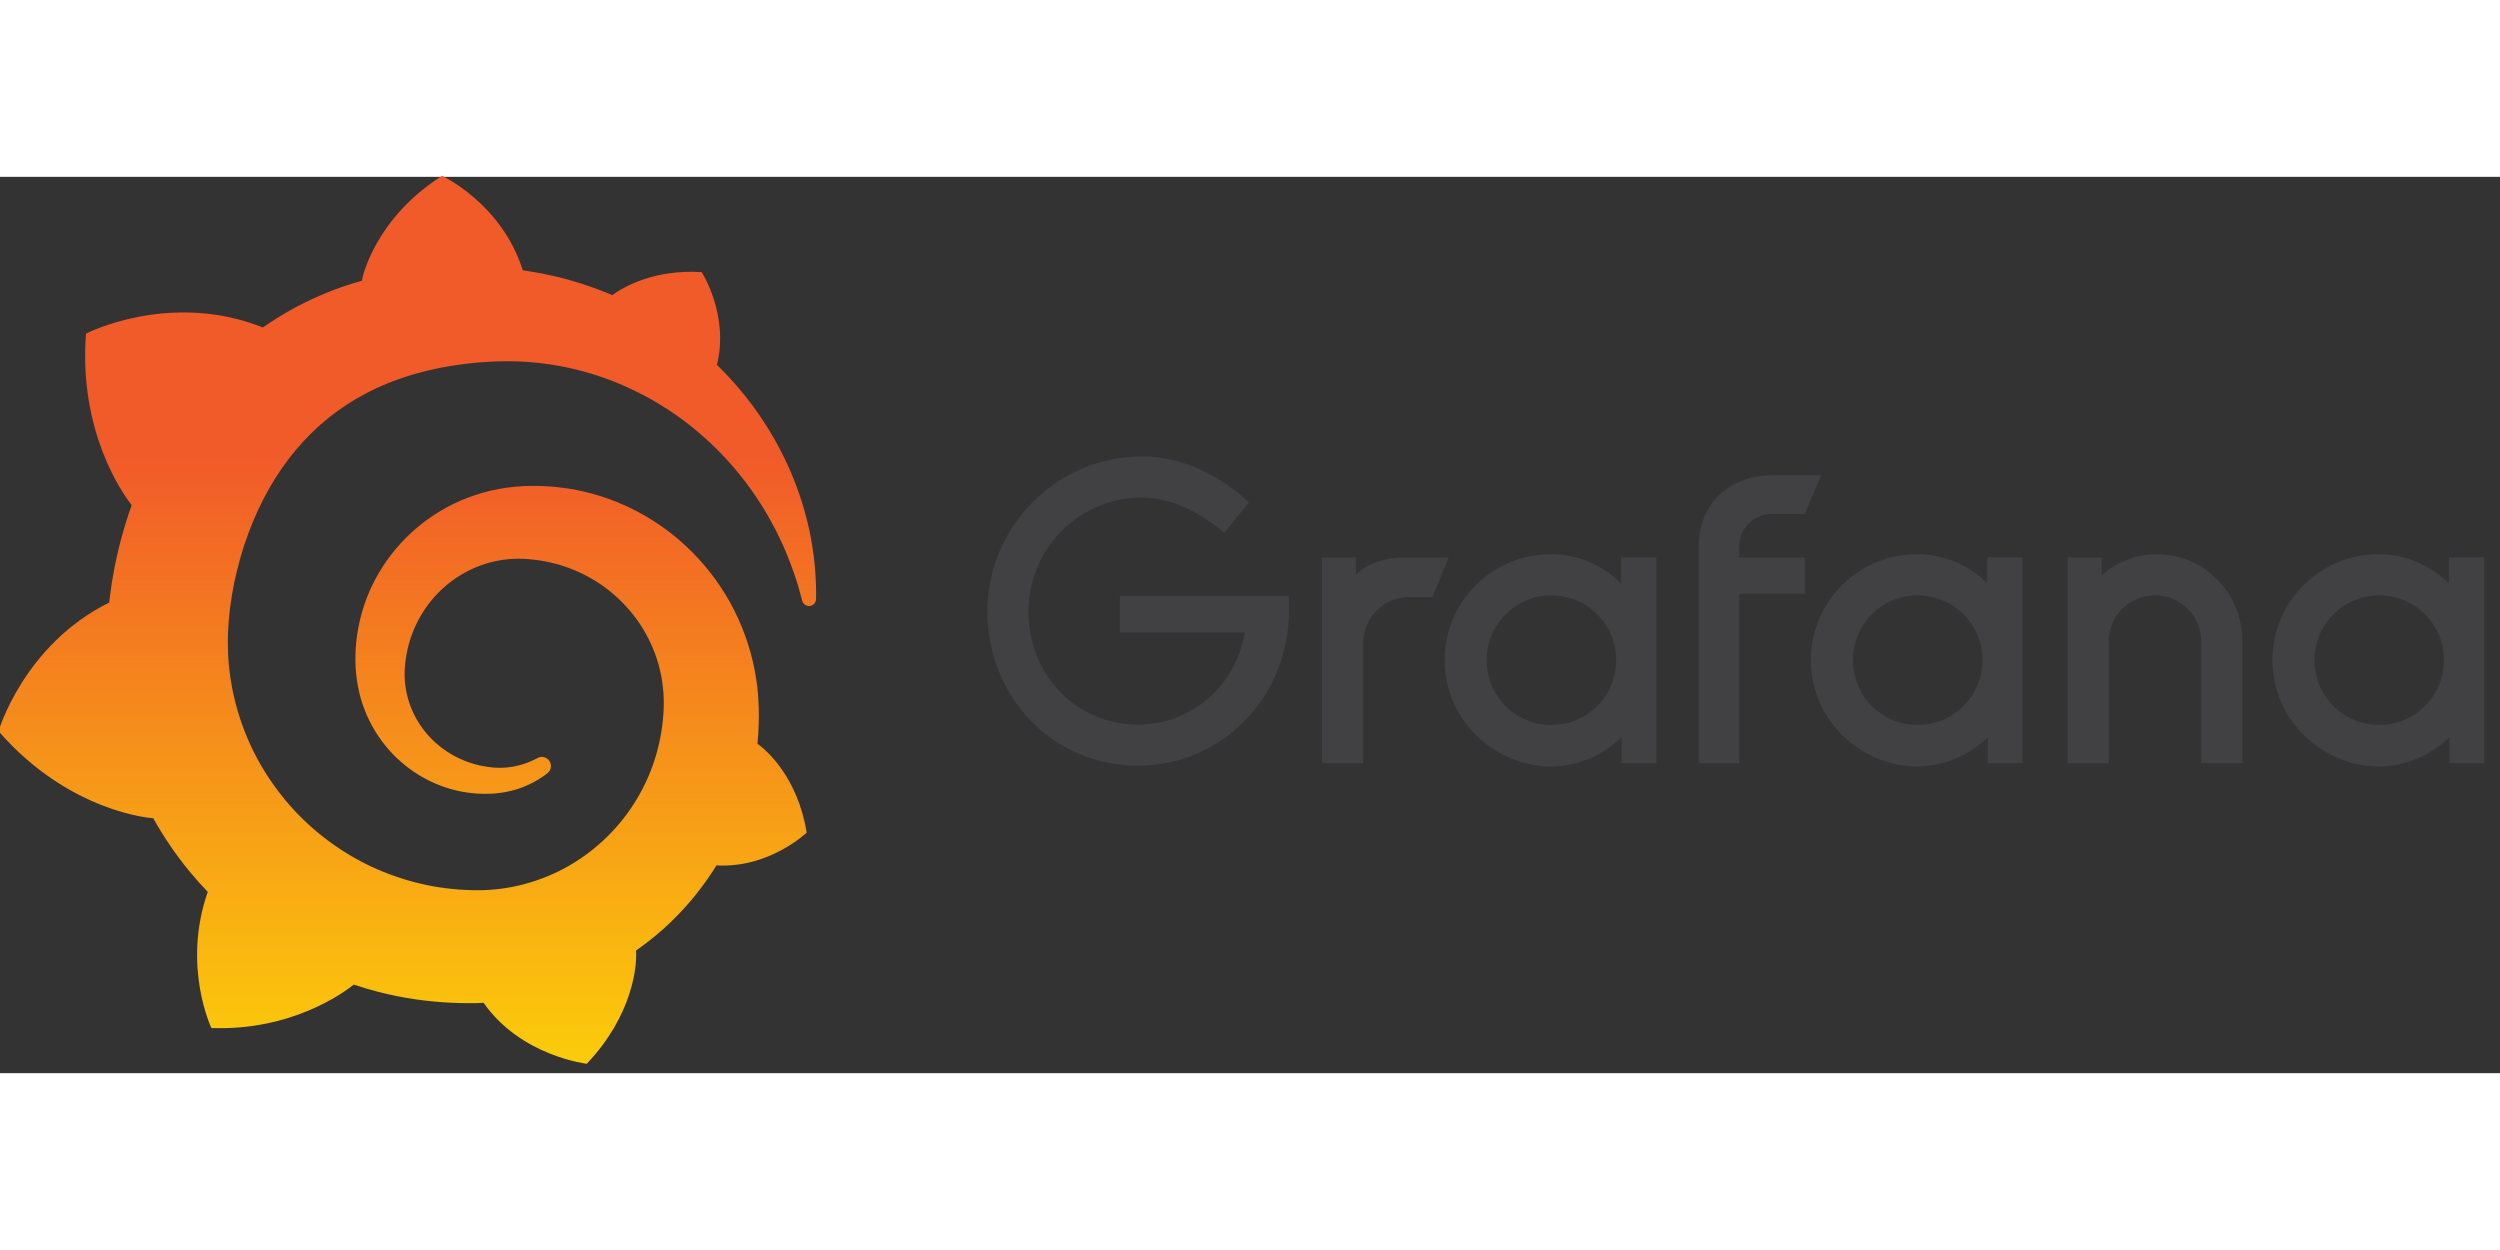
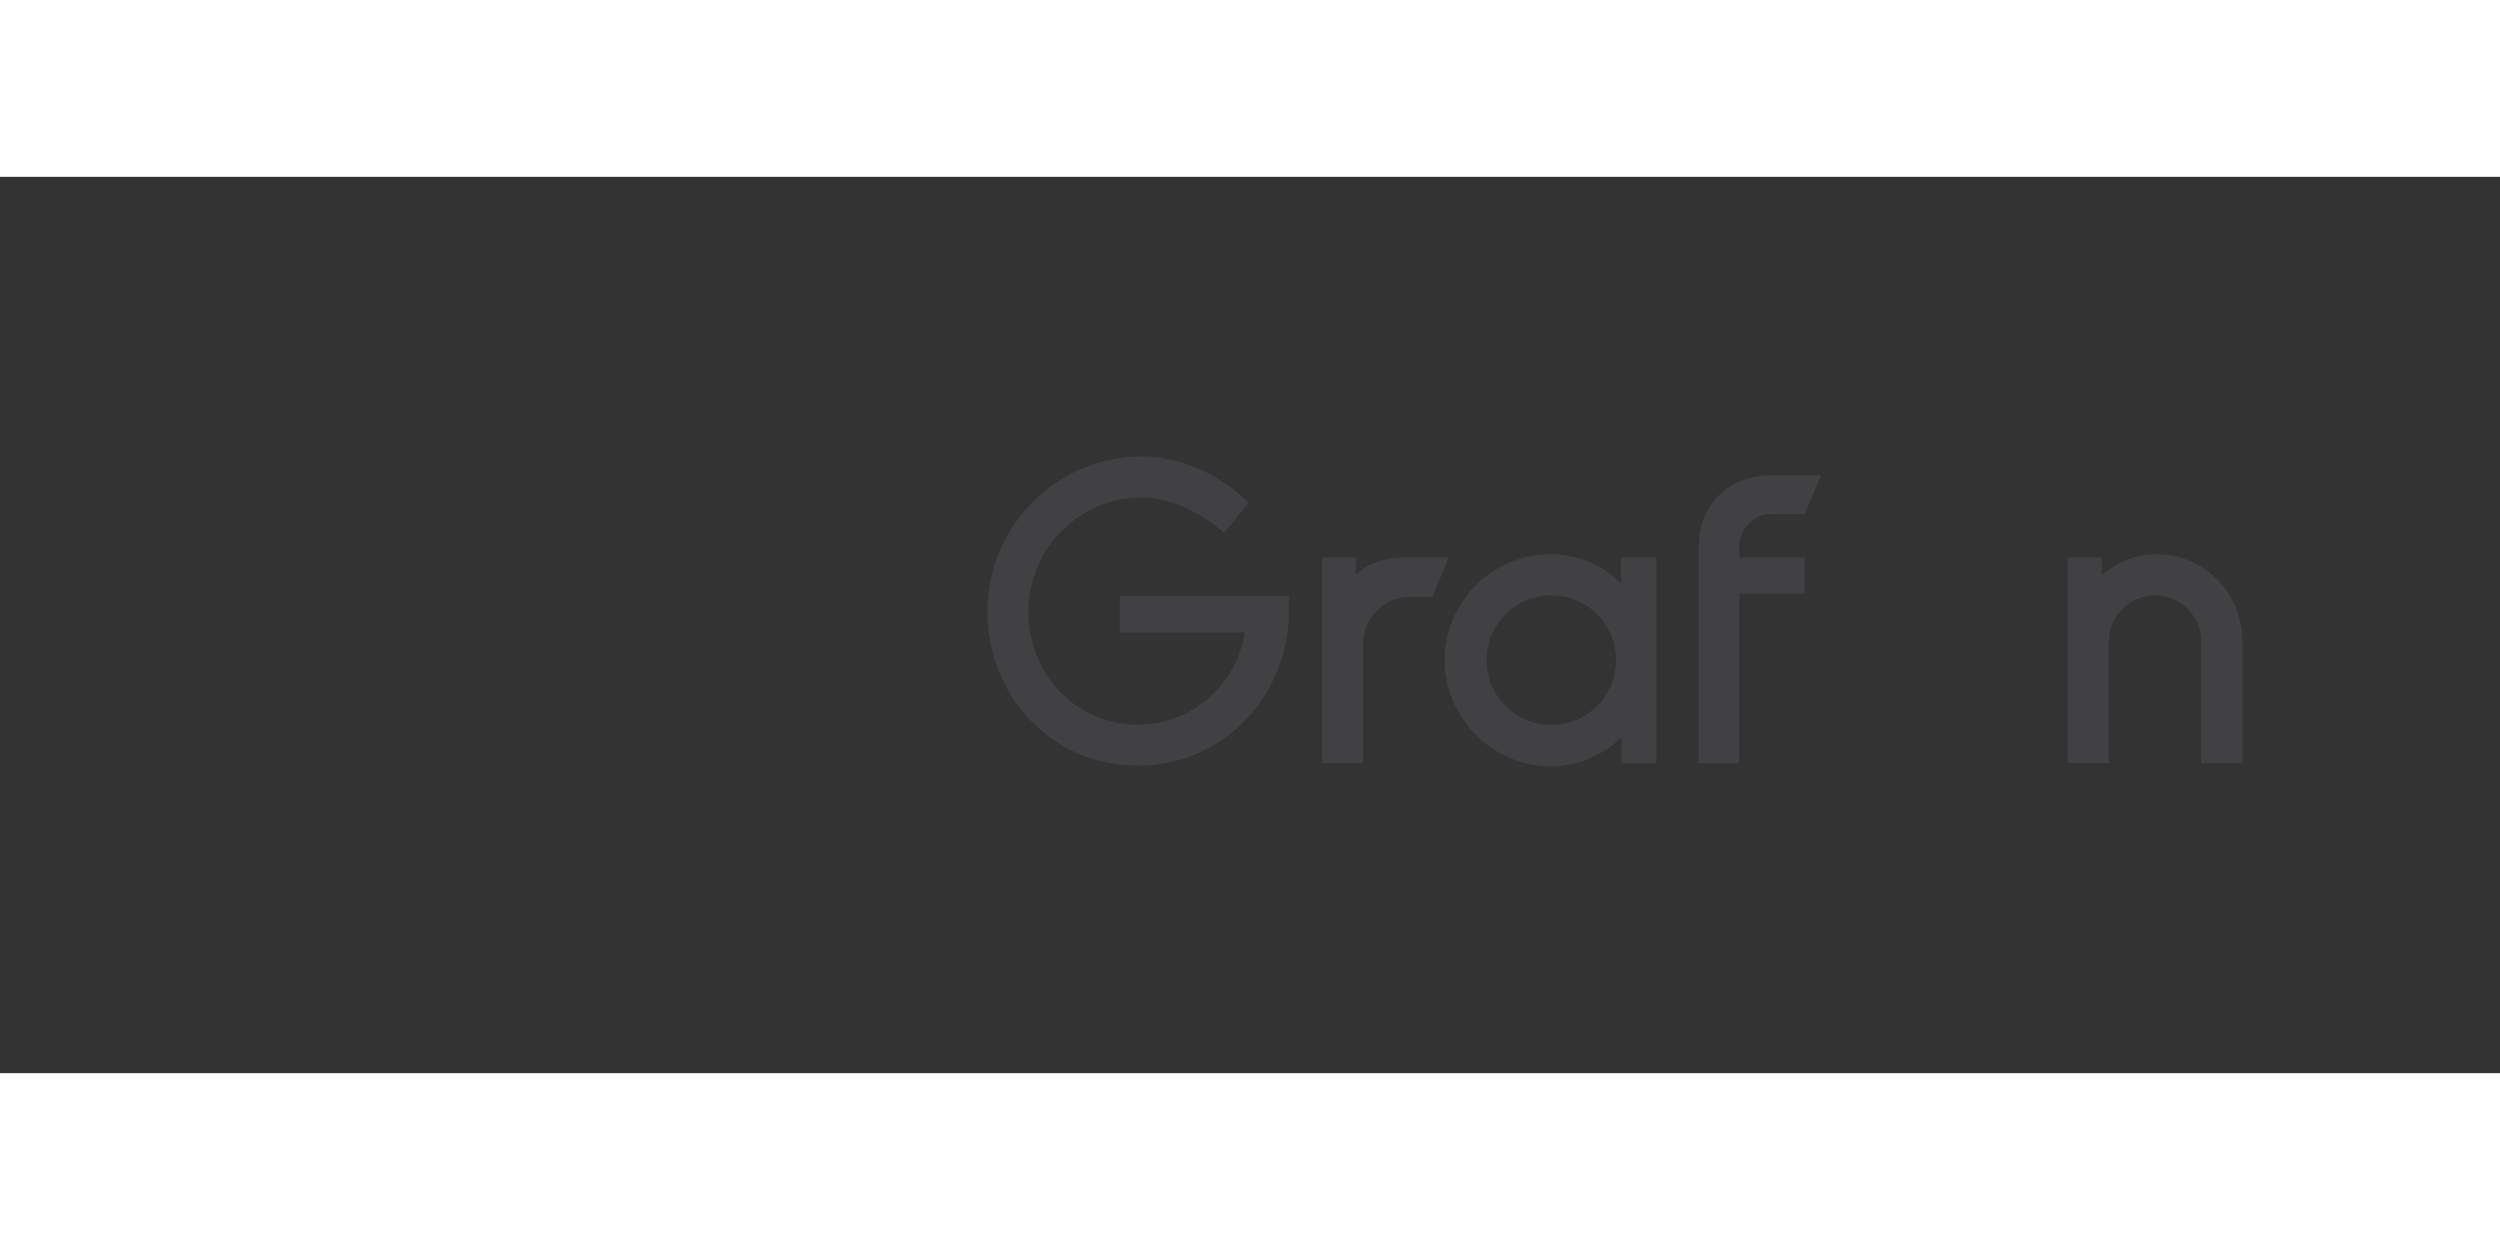
<svg xmlns="http://www.w3.org/2000/svg" version="1.1" id="Layer_1" x="0px" y="0px" viewBox="6.409 10.782 107.182 38.428" width="120" height="60">
  <rect x="6.409" y="10.782" width="107.182" height="38.428" fill="#333333" stroke="none" />
  <defs id="defs54">
    <defs id="defs5">
      <rect id="SVGID_1_" x="-849.7" y="-1412.2" width="4355.2" height="5636.2" />
    </defs>
    <defs id="defs33">
      <path d="m 1229.6,328.6 c 0,0 -0.7,2.9 -1.6,7.8 -8.3,2.4 -16.6,4.7 -24.9,7.4 -11.5,3.5 -22.8,7.7 -34.3,11.8 -11.3,4.4 -22.8,8.8 -34,13.8 -22.6,9.7 -45,20.6 -66.9,32.9 -21.2,11.9 -42.1,25 -62.4,39.2 -2.9,-1.4 -5.2,-2.4 -5.2,-2.4 -207.3,-79.2 -391.4,16.1 -391.4,16.1 -16.8,220.5 82.8,359.5 102.5,384.7 -4.9,13.6 -9.5,27.4 -13.7,41.3 -15.3,50 -26.8,101.3 -33.9,154.3 -1,7.6 -1.9,15.3 -2.8,23 -191.5,94.6 -248.3,288.5 -248.3,288.5 159.9,183.9 346.3,195.3 346.3,195.3 0.2,-0.1 0.3,-0.3 0.5,-0.4 23.7,42.3 51.1,82.6 82,120.1 12.9,15.7 26.5,30.9 40.6,45.6 -58.3,166.7 8.2,305.4 8.2,305.4 178,6.7 294.9,-77.9 319.5,-97.4 17.7,6 35.7,11.3 53.8,16 54.7,14.1 110.7,22.4 166.7,24.8 14,0.6 28,0.9 41.9,0.8 h 6.8 l 4.4,-0.1 8.8,-0.3 8.7,-0.4 0.2,0.3 c 83.8,119.6 231.3,136.5 231.3,136.5 104.9,-110.6 110.9,-220.3 110.9,-244 v 0 c 0,0 0,-0.8 0,-1.6 0,-2 -0.1,-3.3 -0.1,-3.3 0,0 0,0 0,0 -0.1,-1.7 -0.1,-3.3 -0.3,-5.1 22,-15.4 43,-32 62.9,-49.8 42,-38 78.7,-81.2 109.1,-127.9 2.9,-4.4 5.7,-8.8 8.4,-13.3 118.7,6.8 202.4,-73.5 202.4,-73.5 -19.7,-123.7 -90.2,-184 -104.9,-195.4 v 0 c 0,0 -0.6,-0.5 -1.5,-1.1 -0.8,-0.6 -1.4,-1 -1.4,-1 0,0 0,0 0,0 -0.7,-0.5 -1.6,-1.1 -2.6,-1.7 0.7,-7.5 1.4,-14.9 1.8,-22.3 0.9,-13.3 1.2,-26.7 1.3,-39.9 l -0.1,-9.9 -0.1,-5 v -2.5 c 0,-3.4 -0.1,-2.1 -0.1,-3.4 l -0.4,-8.3 -0.6,-11.2 c -0.2,-3.9 -0.5,-7.2 -0.8,-10.7 -0.3,-3.4 -0.6,-6.9 -1,-10.3 l -1.2,-10.3 -1.4,-10.2 c -2,-13.6 -4.6,-27.1 -7.7,-40.4 -12.4,-53.3 -33.2,-103.9 -60.7,-149.4 -27.5,-45.5 -61.7,-85.8 -100.2,-119.7 -38.5,-34 -81.7,-61.3 -127,-81.7 -45.3,-20.4 -92.9,-33.5 -140.3,-39.5 -23.7,-3.1 -47.3,-4.3 -70.7,-4 l -8.7,0.2 -2.2,0.1 c -0.6,0 -3.3,0.1 -3,0.1 l -3.6,0.2 -8.7,0.6 c -3.3,0.2 -6.7,0.5 -9.6,0.8 -12,1.2 -23.9,2.8 -35.7,5 -47,8.8 -91.4,25.8 -130.5,49.2 -39.1,23.4 -73.1,52.7 -100.8,85.9 -27.6,33.1 -49.1,69.8 -63.9,107.8 -14.8,38 -23.1,77.2 -25.4,115.3 -0.6,9.5 -0.8,19 -0.6,28.4 0,2.3 0.1,4.7 0.2,7 l 0.3,7.6 c 0.3,4.6 0.7,9.1 1.1,13.6 1.9,19.3 5.4,37.8 10.6,55.7 10.3,35.7 26.9,68 47.3,95.4 20.4,27.5 44.8,50.2 70.7,67.9 25.9,17.7 53.6,30.4 81,38.5 27.5,8.1 54.8,11.6 80.5,11.5 3.2,0 6.4,-0.1 9.6,-0.2 1.7,0 3.4,-0.2 5.1,-0.2 1.7,-0.1 3.4,-0.2 5.1,-0.3 2.7,-0.3 5.5,-0.5 8.2,-0.8 0.6,0 1.5,-0.2 2.3,-0.3 l 2.5,-0.3 c 1.7,-0.2 3.3,-0.5 5,-0.7 3.4,-0.4 6.3,-1.1 9.3,-1.6 3,-0.6 6,-1.2 9,-2 5.9,-1.3 11.6,-3.1 17.3,-4.8 11.2,-3.7 21.7,-8.2 31.5,-13.2 9.8,-5 18.8,-10.7 27.2,-16.6 2.4,-1.7 4.7,-3.5 7,-5.3 9,-7 10.4,-20.2 3.2,-29 -6.3,-7.7 -17.1,-9.7 -25.7,-4.9 -2.1,1.2 -4.3,2.3 -6.5,3.4 -7.5,3.6 -15.3,7 -23.6,9.7 -8.3,2.6 -16.9,4.8 -25.9,6.4 -4.5,0.6 -9,1.3 -13.6,1.7 -2.3,0.3 -4.6,0.4 -7,0.4 -2.3,0.1 -4.8,0.3 -6.9,0.2 -2.2,0 -4.4,-0.1 -6.7,-0.1 -2.8,-0.1 -5.6,-0.3 -8.4,-0.4 0,0 -1.4,0 -0.3,-0.1 l -0.9,-0.1 -1.9,-0.2 c -1.3,-0.1 -2.5,-0.2 -3.8,-0.4 -2.5,-0.3 -5,-0.6 -7.5,-1 -20.1,-2.8 -40.5,-8.7 -60.1,-17.6 -19.7,-8.9 -38.5,-21.1 -55.5,-36.4 -17,-15.2 -31.8,-33.6 -43.4,-54.4 -11.6,-20.7 -19.7,-43.8 -23.5,-68 -1.9,-12.1 -2.7,-24.6 -2.4,-36.8 0.2,-3.4 0.3,-6.7 0.5,-10.1 0,0.9 0.1,-0.5 0.1,-0.6 l 0.1,-1.2 0.2,-2.5 c 0.1,-1.7 0.3,-3.3 0.5,-5 0.7,-6.6 1.7,-13.3 2.9,-19.8 9.3,-52.7 35.7,-104.1 76.5,-143.2 10.2,-9.7 21.2,-18.8 32.9,-26.8 11.7,-8 24.2,-15.2 37.2,-21.2 13,-6 26.6,-10.9 40.5,-14.7 13.9,-3.7 28.2,-6.2 42.7,-7.5 7.2,-0.6 14.5,-0.9 21.8,-0.9 1.9,0 3.4,0.1 4.9,0.1 l 5.9,0.2 3.7,0.1 c 1.5,0 0,0 0.7,0.1 l 1.5,0.1 5.9,0.4 c 15.7,1.3 31.4,3.5 46.8,7 30.9,6.9 60.9,18.2 88.9,33.7 56,31 103.7,79.5 133,138 14.8,29.1 25,60.5 30.2,92.9 1.2,8.1 2.2,16.3 2.9,24.5 l 0.5,6.2 0.3,6.2 c 0.1,2.1 0.1,4.1 0.2,6.2 0,2 0.1,4.3 0.1,5.8 v 5.3 l -0.1,6 c -0.2,4 -0.5,10.5 -0.7,14.5 -0.7,8.9 -1.4,17.9 -2.6,26.8 -1.1,8.8 -2.6,17.6 -4.2,26.4 -1.8,8.7 -3.6,17.4 -5.9,26 -4.3,17.3 -9.9,34.2 -16.4,50.8 -13.1,33.2 -30.6,64.7 -51.7,93.8 -42.3,58.1 -100,105.6 -165.6,135.4 -32.8,14.8 -67.4,25.7 -103,31.6 -17.8,3 -35.8,4.8 -53.8,5.4 l -3.3,0.1 h -2.9 l -5.8,0.1 h -8.9 -4.4 c 2.5,0 -0.4,0 -0.3,-0.1 l -1.8,-0.1 c -9.7,-0.2 -19.3,-0.7 -28.9,-1.4 -38.5,-2.9 -76.6,-9.7 -113.5,-20.5 -36.9,-10.7 -72.7,-25 -106.6,-43 -67.7,-36.2 -128.2,-85.8 -175.6,-145.6 -23.8,-29.8 -44.6,-61.8 -61.8,-95.5 -17.2,-33.7 -30.7,-69 -40.7,-105.1 -9.9,-36.1 -16.1,-73.1 -18.5,-110.3 l -0.4,-7 -0.1,-1.7 v -1.5 l -0.1,-3.1 -0.2,-6.1 -0.1,-1.5 v -2.1 -4.3 l -0.1,-8.7 v -1.7 c 0,0.3 0,0.3 0,-0.6 v -3.4 c 0,-4.5 0.2,-9.1 0.3,-13.6 0.7,-18.4 2.2,-37.3 4.6,-56.2 2.4,-18.9 5.5,-37.9 9.4,-56.8 3.9,-18.8 8.5,-37.5 13.7,-55.8 10.5,-36.7 23.6,-72.3 39.1,-105.9 31.1,-67.3 71.9,-126.6 120.9,-174.4 12.2,-12 24.9,-23.3 38.1,-33.9 13.2,-10.6 26.9,-20.4 41,-29.6 14,-9.3 28.5,-17.7 43.4,-25.5 7.4,-4 15,-7.5 22.6,-11.2 3.8,-1.7 7.7,-3.4 11.5,-5.1 3.8,-1.7 7.7,-3.4 11.6,-4.9 15.5,-6.6 31.5,-12.1 47.5,-17.3 4.1,-1.2 8.1,-2.5 12.1,-3.7 4,-1.3 8.2,-2.2 12.2,-3.4 8.1,-2.3 16.4,-4.2 24.6,-6.3 4.1,-1.1 8.3,-1.8 12.4,-2.7 4.2,-0.9 8.3,-1.8 12.5,-2.6 4.2,-0.8 8.4,-1.5 12.5,-2.3 l 6.3,-1.1 6.3,-1 c 4.2,-0.6 8.4,-1.3 12.6,-1.9 4.7,-0.8 9.5,-1.2 14.2,-1.9 3.9,-0.5 10.2,-1.2 14.1,-1.7 3,-0.3 5.9,-0.6 8.9,-0.9 l 5.9,-0.6 3,-0.3 3.5,-0.2 c 4.8,-0.3 9.5,-0.6 14.3,-0.9 l 7.1,-0.5 c 0,0 2.6,-0.1 0.3,-0.1 l 1.5,-0.1 3,-0.1 c 4.1,-0.2 8.1,-0.4 12.2,-0.6 16.2,-0.5 32.3,-0.5 48.2,0 31.9,1.3 63.2,4.8 93.6,10.4 60.9,11.3 118.2,30.9 170,56.5 51.9,25.4 98.4,56.6 138.8,90.5 2.5,2.1 5,4.3 7.5,6.4 2.5,2.2 4.9,4.3 7.3,6.5 4.9,4.3 9.6,8.8 14.3,13.1 4.7,4.4 9.2,8.9 13.8,13.3 4.4,4.5 8.9,8.9 13.2,13.5 17.1,18.1 33,36.5 47.3,55 28.7,36.9 51.6,74.1 69.9,109.3 1.2,2.2 2.3,4.4 3.4,6.6 1.1,2.2 2.2,4.4 3.2,6.6 2.1,4.3 4.3,8.6 6.2,12.9 2,4.3 4,8.5 5.9,12.7 1.8,4.2 3.6,8.4 5.4,12.4 6.8,16.5 13,32.1 18.1,47 8.4,23.9 14.5,45.5 19.3,64.2 1.9,7.5 9,12.5 16.7,11.8 8,-0.7 14.1,-7.3 14.3,-15.3 0.4,-20.1 -0.1,-43.8 -2.4,-70.8 -3,-33.4 -8.7,-72.1 -20,-114.6 -11.1,-42.5 -27.6,-89 -51.6,-137.3 -24.1,-48.2 -55.5,-98.4 -96.3,-146.9 -15.9,-19 -33.3,-37.8 -52.1,-56.1 28,-111.4 -34.1,-208 -34.1,-208 -107.2,-6.7 -175.4,33.3 -200.7,51.6 -4.2,-1.8 -8.5,-3.6 -12.8,-5.4 -18.3,-7.4 -37,-14.3 -56.3,-20.4 -19.3,-6.1 -39,-11.7 -59.1,-16.4 -20.2,-4.7 -40.7,-8.7 -61.6,-11.9 -3.7,-0.5 -7.3,-1 -11,-1.6 -46.6,-149.4 -180.9,-211.9 -180.9,-211.9 -149.8,94.5 -178.3,227.4 -178.3,227.4" id="SVGID_5_" />
    </defs>
    <clipPath id="SVGID_6_">
-       <path d="m 1229.6,328.6 c 0,0 -0.7,2.9 -1.6,7.8 -8.3,2.4 -16.6,4.7 -24.9,7.4 -11.5,3.5 -22.8,7.7 -34.3,11.8 -11.3,4.4 -22.8,8.8 -34,13.8 -22.6,9.7 -45,20.6 -66.9,32.9 -21.2,11.9 -42.1,25 -62.4,39.2 -2.9,-1.4 -5.2,-2.4 -5.2,-2.4 -207.3,-79.2 -391.4,16.1 -391.4,16.1 -16.8,220.5 82.8,359.5 102.5,384.7 -4.9,13.6 -9.5,27.4 -13.7,41.3 -15.3,50 -26.8,101.3 -33.9,154.3 -1,7.6 -1.9,15.3 -2.8,23 -191.5,94.6 -248.3,288.5 -248.3,288.5 159.9,183.9 346.3,195.3 346.3,195.3 0.2,-0.1 0.3,-0.3 0.5,-0.4 23.7,42.3 51.1,82.6 82,120.1 12.9,15.7 26.5,30.9 40.6,45.6 -58.3,166.7 8.2,305.4 8.2,305.4 178,6.7 294.9,-77.9 319.5,-97.4 17.7,6 35.7,11.3 53.8,16 54.7,14.1 110.7,22.4 166.7,24.8 14,0.6 28,0.9 41.9,0.8 h 6.8 l 4.4,-0.1 8.8,-0.3 8.7,-0.4 0.2,0.3 c 83.8,119.6 231.3,136.5 231.3,136.5 104.9,-110.6 110.9,-220.3 110.9,-244 v 0 c 0,0 0,-0.8 0,-1.6 0,-2 -0.1,-3.3 -0.1,-3.3 0,0 0,0 0,0 -0.1,-1.7 -0.1,-3.3 -0.3,-5.1 22,-15.4 43,-32 62.9,-49.8 42,-38 78.7,-81.2 109.1,-127.9 2.9,-4.4 5.7,-8.8 8.4,-13.3 118.7,6.8 202.4,-73.5 202.4,-73.5 -19.7,-123.7 -90.2,-184 -104.9,-195.4 v 0 c 0,0 -0.6,-0.5 -1.5,-1.1 -0.8,-0.6 -1.4,-1 -1.4,-1 0,0 0,0 0,0 -0.7,-0.5 -1.6,-1.1 -2.6,-1.7 0.7,-7.5 1.4,-14.9 1.8,-22.3 0.9,-13.3 1.2,-26.7 1.3,-39.9 l -0.1,-9.9 -0.1,-5 v -2.5 c 0,-3.4 -0.1,-2.1 -0.1,-3.4 l -0.4,-8.3 -0.6,-11.2 c -0.2,-3.9 -0.5,-7.2 -0.8,-10.7 -0.3,-3.4 -0.6,-6.9 -1,-10.3 l -1.2,-10.3 -1.4,-10.2 c -2,-13.6 -4.6,-27.1 -7.7,-40.4 -12.4,-53.3 -33.2,-103.9 -60.7,-149.4 -27.5,-45.5 -61.7,-85.8 -100.2,-119.7 -38.5,-34 -81.7,-61.3 -127,-81.7 -45.3,-20.4 -92.9,-33.5 -140.3,-39.5 -23.7,-3.1 -47.3,-4.3 -70.7,-4 l -8.7,0.2 -2.2,0.1 c -0.6,0 -3.3,0.1 -3,0.1 l -3.6,0.2 -8.7,0.6 c -3.3,0.2 -6.7,0.5 -9.6,0.8 -12,1.2 -23.9,2.8 -35.7,5 -47,8.8 -91.4,25.8 -130.5,49.2 -39.1,23.4 -73.1,52.7 -100.8,85.9 -27.6,33.1 -49.1,69.8 -63.9,107.8 -14.8,38 -23.1,77.2 -25.4,115.3 -0.6,9.5 -0.8,19 -0.6,28.4 0,2.3 0.1,4.7 0.2,7 l 0.3,7.6 c 0.3,4.6 0.7,9.1 1.1,13.6 1.9,19.3 5.4,37.8 10.6,55.7 10.3,35.7 26.9,68 47.3,95.4 20.4,27.5 44.8,50.2 70.7,67.9 25.9,17.7 53.6,30.4 81,38.5 27.5,8.1 54.8,11.6 80.5,11.5 3.2,0 6.4,-0.1 9.6,-0.2 1.7,0 3.4,-0.2 5.1,-0.2 1.7,-0.1 3.4,-0.2 5.1,-0.3 2.7,-0.3 5.5,-0.5 8.2,-0.8 0.6,0 1.5,-0.2 2.3,-0.3 l 2.5,-0.3 c 1.7,-0.2 3.3,-0.5 5,-0.7 3.4,-0.4 6.3,-1.1 9.3,-1.6 3,-0.6 6,-1.2 9,-2 5.9,-1.3 11.6,-3.1 17.3,-4.8 11.2,-3.7 21.7,-8.2 31.5,-13.2 9.8,-5 18.8,-10.7 27.2,-16.6 2.4,-1.7 4.7,-3.5 7,-5.3 9,-7 10.4,-20.2 3.2,-29 -6.3,-7.7 -17.1,-9.7 -25.7,-4.9 -2.1,1.2 -4.3,2.3 -6.5,3.4 -7.5,3.6 -15.3,7 -23.6,9.7 -8.3,2.6 -16.9,4.8 -25.9,6.4 -4.5,0.6 -9,1.3 -13.6,1.7 -2.3,0.3 -4.6,0.4 -7,0.4 -2.3,0.1 -4.8,0.3 -6.9,0.2 -2.2,0 -4.4,-0.1 -6.7,-0.1 -2.8,-0.1 -5.6,-0.3 -8.4,-0.4 0,0 -1.4,0 -0.3,-0.1 l -0.9,-0.1 -1.9,-0.2 c -1.3,-0.1 -2.5,-0.2 -3.8,-0.4 -2.5,-0.3 -5,-0.6 -7.5,-1 -20.1,-2.8 -40.5,-8.7 -60.1,-17.6 -19.7,-8.9 -38.5,-21.1 -55.5,-36.4 -17,-15.2 -31.8,-33.6 -43.4,-54.4 -11.6,-20.7 -19.7,-43.8 -23.5,-68 -1.9,-12.1 -2.7,-24.6 -2.4,-36.8 0.2,-3.4 0.3,-6.7 0.5,-10.1 0,0.9 0.1,-0.5 0.1,-0.6 l 0.1,-1.2 0.2,-2.5 c 0.1,-1.7 0.3,-3.3 0.5,-5 0.7,-6.6 1.7,-13.3 2.9,-19.8 9.3,-52.7 35.7,-104.1 76.5,-143.2 10.2,-9.7 21.2,-18.8 32.9,-26.8 11.7,-8 24.2,-15.2 37.2,-21.2 13,-6 26.6,-10.9 40.5,-14.7 13.9,-3.7 28.2,-6.2 42.7,-7.5 7.2,-0.6 14.5,-0.9 21.8,-0.9 1.9,0 3.4,0.1 4.9,0.1 l 5.9,0.2 3.7,0.1 c 1.5,0 0,0 0.7,0.1 l 1.5,0.1 5.9,0.4 c 15.7,1.3 31.4,3.5 46.8,7 30.9,6.9 60.9,18.2 88.9,33.7 56,31 103.7,79.5 133,138 14.8,29.1 25,60.5 30.2,92.9 1.2,8.1 2.2,16.3 2.9,24.5 l 0.5,6.2 0.3,6.2 c 0.1,2.1 0.1,4.1 0.2,6.2 0,2 0.1,4.3 0.1,5.8 v 5.3 l -0.1,6 c -0.2,4 -0.5,10.5 -0.7,14.5 -0.7,8.9 -1.4,17.9 -2.6,26.8 -1.1,8.8 -2.6,17.6 -4.2,26.4 -1.8,8.7 -3.6,17.4 -5.9,26 -4.3,17.3 -9.9,34.2 -16.4,50.8 -13.1,33.2 -30.6,64.7 -51.7,93.8 -42.3,58.1 -100,105.6 -165.6,135.4 -32.8,14.8 -67.4,25.7 -103,31.6 -17.8,3 -35.8,4.8 -53.8,5.4 l -3.3,0.1 h -2.9 l -5.8,0.1 h -8.9 -4.4 c 2.5,0 -0.4,0 -0.3,-0.1 l -1.8,-0.1 c -9.7,-0.2 -19.3,-0.7 -28.9,-1.4 -38.5,-2.9 -76.6,-9.7 -113.5,-20.5 -36.9,-10.7 -72.7,-25 -106.6,-43 -67.7,-36.2 -128.2,-85.8 -175.6,-145.6 -23.8,-29.8 -44.6,-61.8 -61.8,-95.5 -17.2,-33.7 -30.7,-69 -40.7,-105.1 -9.9,-36.1 -16.1,-73.1 -18.5,-110.3 l -0.4,-7 -0.1,-1.7 v -1.5 l -0.1,-3.1 -0.2,-6.1 -0.1,-1.5 v -2.1 -4.3 l -0.1,-8.7 v -1.7 c 0,0.3 0,0.3 0,-0.6 v -3.4 c 0,-4.5 0.2,-9.1 0.3,-13.6 0.7,-18.4 2.2,-37.3 4.6,-56.2 2.4,-18.9 5.5,-37.9 9.4,-56.8 3.9,-18.8 8.5,-37.5 13.7,-55.8 10.5,-36.7 23.6,-72.3 39.1,-105.9 31.1,-67.3 71.9,-126.6 120.9,-174.4 12.2,-12 24.9,-23.3 38.1,-33.9 13.2,-10.6 26.9,-20.4 41,-29.6 14,-9.3 28.5,-17.7 43.4,-25.5 7.4,-4 15,-7.5 22.6,-11.2 3.8,-1.7 7.7,-3.4 11.5,-5.1 3.8,-1.7 7.7,-3.4 11.6,-4.9 15.5,-6.6 31.5,-12.1 47.5,-17.3 4.1,-1.2 8.1,-2.5 12.1,-3.7 4,-1.3 8.2,-2.2 12.2,-3.4 8.1,-2.3 16.4,-4.2 24.6,-6.3 4.1,-1.1 8.3,-1.8 12.4,-2.7 4.2,-0.9 8.3,-1.8 12.5,-2.6 4.2,-0.8 8.4,-1.5 12.5,-2.3 l 6.3,-1.1 6.3,-1 c 4.2,-0.6 8.4,-1.3 12.6,-1.9 4.7,-0.8 9.5,-1.2 14.2,-1.9 3.9,-0.5 10.2,-1.2 14.1,-1.7 3,-0.3 5.9,-0.6 8.9,-0.9 l 5.9,-0.6 3,-0.3 3.5,-0.2 c 4.8,-0.3 9.5,-0.6 14.3,-0.9 l 7.1,-0.5 c 0,0 2.6,-0.1 0.3,-0.1 l 1.5,-0.1 3,-0.1 c 4.1,-0.2 8.1,-0.4 12.2,-0.6 16.2,-0.5 32.3,-0.5 48.2,0 31.9,1.3 63.2,4.8 93.6,10.4 60.9,11.3 118.2,30.9 170,56.5 51.9,25.4 98.4,56.6 138.8,90.5 2.5,2.1 5,4.3 7.5,6.4 2.5,2.2 4.9,4.3 7.3,6.5 4.9,4.3 9.6,8.8 14.3,13.1 4.7,4.4 9.2,8.9 13.8,13.3 4.4,4.5 8.9,8.9 13.2,13.5 17.1,18.1 33,36.5 47.3,55 28.7,36.9 51.6,74.1 69.9,109.3 1.2,2.2 2.3,4.4 3.4,6.6 1.1,2.2 2.2,4.4 3.2,6.6 2.1,4.3 4.3,8.6 6.2,12.9 2,4.3 4,8.5 5.9,12.7 1.8,4.2 3.6,8.4 5.4,12.4 6.8,16.5 13,32.1 18.1,47 8.4,23.9 14.5,45.5 19.3,64.2 1.9,7.5 9,12.5 16.7,11.8 8,-0.7 14.1,-7.3 14.3,-15.3 0.4,-20.1 -0.1,-43.8 -2.4,-70.8 -3,-33.4 -8.7,-72.1 -20,-114.6 -11.1,-42.5 -27.6,-89 -51.6,-137.3 -24.1,-48.2 -55.5,-98.4 -96.3,-146.9 -15.9,-19 -33.3,-37.8 -52.1,-56.1 28,-111.4 -34.1,-208 -34.1,-208 -107.2,-6.7 -175.4,33.3 -200.7,51.6 -4.2,-1.8 -8.5,-3.6 -12.8,-5.4 -18.3,-7.4 -37,-14.3 -56.3,-20.4 -19.3,-6.1 -39,-11.7 -59.1,-16.4 -20.2,-4.7 -40.7,-8.7 -61.6,-11.9 -3.7,-0.5 -7.3,-1 -11,-1.6 -46.6,-149.4 -180.9,-211.9 -180.9,-211.9 -149.8,94.5 -178.3,227.4 -178.3,227.4" id="use35" transform="matrix(1, 0, 0, 1, 0, 0)" style="overflow: visible;" />
+       <path d="m 1229.6,328.6 c 0,0 -0.7,2.9 -1.6,7.8 -8.3,2.4 -16.6,4.7 -24.9,7.4 -11.5,3.5 -22.8,7.7 -34.3,11.8 -11.3,4.4 -22.8,8.8 -34,13.8 -22.6,9.7 -45,20.6 -66.9,32.9 -21.2,11.9 -42.1,25 -62.4,39.2 -2.9,-1.4 -5.2,-2.4 -5.2,-2.4 -207.3,-79.2 -391.4,16.1 -391.4,16.1 -16.8,220.5 82.8,359.5 102.5,384.7 -4.9,13.6 -9.5,27.4 -13.7,41.3 -15.3,50 -26.8,101.3 -33.9,154.3 -1,7.6 -1.9,15.3 -2.8,23 -191.5,94.6 -248.3,288.5 -248.3,288.5 159.9,183.9 346.3,195.3 346.3,195.3 0.2,-0.1 0.3,-0.3 0.5,-0.4 23.7,42.3 51.1,82.6 82,120.1 12.9,15.7 26.5,30.9 40.6,45.6 -58.3,166.7 8.2,305.4 8.2,305.4 178,6.7 294.9,-77.9 319.5,-97.4 17.7,6 35.7,11.3 53.8,16 54.7,14.1 110.7,22.4 166.7,24.8 14,0.6 28,0.9 41.9,0.8 h 6.8 l 4.4,-0.1 8.8,-0.3 8.7,-0.4 0.2,0.3 c 83.8,119.6 231.3,136.5 231.3,136.5 104.9,-110.6 110.9,-220.3 110.9,-244 v 0 c 0,0 0,-0.8 0,-1.6 0,-2 -0.1,-3.3 -0.1,-3.3 0,0 0,0 0,0 -0.1,-1.7 -0.1,-3.3 -0.3,-5.1 22,-15.4 43,-32 62.9,-49.8 42,-38 78.7,-81.2 109.1,-127.9 2.9,-4.4 5.7,-8.8 8.4,-13.3 118.7,6.8 202.4,-73.5 202.4,-73.5 -19.7,-123.7 -90.2,-184 -104.9,-195.4 v 0 c 0,0 -0.6,-0.5 -1.5,-1.1 -0.8,-0.6 -1.4,-1 -1.4,-1 0,0 0,0 0,0 -0.7,-0.5 -1.6,-1.1 -2.6,-1.7 0.7,-7.5 1.4,-14.9 1.8,-22.3 0.9,-13.3 1.2,-26.7 1.3,-39.9 l -0.1,-9.9 -0.1,-5 v -2.5 c 0,-3.4 -0.1,-2.1 -0.1,-3.4 l -0.4,-8.3 -0.6,-11.2 c -0.2,-3.9 -0.5,-7.2 -0.8,-10.7 -0.3,-3.4 -0.6,-6.9 -1,-10.3 l -1.2,-10.3 -1.4,-10.2 c -2,-13.6 -4.6,-27.1 -7.7,-40.4 -12.4,-53.3 -33.2,-103.9 -60.7,-149.4 -27.5,-45.5 -61.7,-85.8 -100.2,-119.7 -38.5,-34 -81.7,-61.3 -127,-81.7 -45.3,-20.4 -92.9,-33.5 -140.3,-39.5 -23.7,-3.1 -47.3,-4.3 -70.7,-4 l -8.7,0.2 -2.2,0.1 c -0.6,0 -3.3,0.1 -3,0.1 l -3.6,0.2 -8.7,0.6 c -3.3,0.2 -6.7,0.5 -9.6,0.8 -12,1.2 -23.9,2.8 -35.7,5 -47,8.8 -91.4,25.8 -130.5,49.2 -39.1,23.4 -73.1,52.7 -100.8,85.9 -27.6,33.1 -49.1,69.8 -63.9,107.8 -14.8,38 -23.1,77.2 -25.4,115.3 -0.6,9.5 -0.8,19 -0.6,28.4 0,2.3 0.1,4.7 0.2,7 l 0.3,7.6 c 0.3,4.6 0.7,9.1 1.1,13.6 1.9,19.3 5.4,37.8 10.6,55.7 10.3,35.7 26.9,68 47.3,95.4 20.4,27.5 44.8,50.2 70.7,67.9 25.9,17.7 53.6,30.4 81,38.5 27.5,8.1 54.8,11.6 80.5,11.5 3.2,0 6.4,-0.1 9.6,-0.2 1.7,0 3.4,-0.2 5.1,-0.2 1.7,-0.1 3.4,-0.2 5.1,-0.3 2.7,-0.3 5.5,-0.5 8.2,-0.8 0.6,0 1.5,-0.2 2.3,-0.3 l 2.5,-0.3 c 1.7,-0.2 3.3,-0.5 5,-0.7 3.4,-0.4 6.3,-1.1 9.3,-1.6 3,-0.6 6,-1.2 9,-2 5.9,-1.3 11.6,-3.1 17.3,-4.8 11.2,-3.7 21.7,-8.2 31.5,-13.2 9.8,-5 18.8,-10.7 27.2,-16.6 2.4,-1.7 4.7,-3.5 7,-5.3 9,-7 10.4,-20.2 3.2,-29 -6.3,-7.7 -17.1,-9.7 -25.7,-4.9 -2.1,1.2 -4.3,2.3 -6.5,3.4 -7.5,3.6 -15.3,7 -23.6,9.7 -8.3,2.6 -16.9,4.8 -25.9,6.4 -4.5,0.6 -9,1.3 -13.6,1.7 -2.3,0.3 -4.6,0.4 -7,0.4 -2.3,0.1 -4.8,0.3 -6.9,0.2 -2.2,0 -4.4,-0.1 -6.7,-0.1 -2.8,-0.1 -5.6,-0.3 -8.4,-0.4 0,0 -1.4,0 -0.3,-0.1 l -0.9,-0.1 -1.9,-0.2 l 0.1,-1.2 0.2,-2.5 c 0.1,-1.7 0.3,-3.3 0.5,-5 0.7,-6.6 1.7,-13.3 2.9,-19.8 9.3,-52.7 35.7,-104.1 76.5,-143.2 10.2,-9.7 21.2,-18.8 32.9,-26.8 11.7,-8 24.2,-15.2 37.2,-21.2 13,-6 26.6,-10.9 40.5,-14.7 13.9,-3.7 28.2,-6.2 42.7,-7.5 7.2,-0.6 14.5,-0.9 21.8,-0.9 1.9,0 3.4,0.1 4.9,0.1 l 5.9,0.2 3.7,0.1 c 1.5,0 0,0 0.7,0.1 l 1.5,0.1 5.9,0.4 c 15.7,1.3 31.4,3.5 46.8,7 30.9,6.9 60.9,18.2 88.9,33.7 56,31 103.7,79.5 133,138 14.8,29.1 25,60.5 30.2,92.9 1.2,8.1 2.2,16.3 2.9,24.5 l 0.5,6.2 0.3,6.2 c 0.1,2.1 0.1,4.1 0.2,6.2 0,2 0.1,4.3 0.1,5.8 v 5.3 l -0.1,6 c -0.2,4 -0.5,10.5 -0.7,14.5 -0.7,8.9 -1.4,17.9 -2.6,26.8 -1.1,8.8 -2.6,17.6 -4.2,26.4 -1.8,8.7 -3.6,17.4 -5.9,26 -4.3,17.3 -9.9,34.2 -16.4,50.8 -13.1,33.2 -30.6,64.7 -51.7,93.8 -42.3,58.1 -100,105.6 -165.6,135.4 -32.8,14.8 -67.4,25.7 -103,31.6 -17.8,3 -35.8,4.8 -53.8,5.4 l -3.3,0.1 h -2.9 l -5.8,0.1 h -8.9 -4.4 c 2.5,0 -0.4,0 -0.3,-0.1 l -1.8,-0.1 c -9.7,-0.2 -19.3,-0.7 -28.9,-1.4 -38.5,-2.9 -76.6,-9.7 -113.5,-20.5 -36.9,-10.7 -72.7,-25 -106.6,-43 -67.7,-36.2 -128.2,-85.8 -175.6,-145.6 -23.8,-29.8 -44.6,-61.8 -61.8,-95.5 -17.2,-33.7 -30.7,-69 -40.7,-105.1 -9.9,-36.1 -16.1,-73.1 -18.5,-110.3 l -0.4,-7 -0.1,-1.7 v -1.5 l -0.1,-3.1 -0.2,-6.1 -0.1,-1.5 v -2.1 -4.3 l -0.1,-8.7 v -1.7 c 0,0.3 0,0.3 0,-0.6 v -3.4 c 0,-4.5 0.2,-9.1 0.3,-13.6 0.7,-18.4 2.2,-37.3 4.6,-56.2 2.4,-18.9 5.5,-37.9 9.4,-56.8 3.9,-18.8 8.5,-37.5 13.7,-55.8 10.5,-36.7 23.6,-72.3 39.1,-105.9 31.1,-67.3 71.9,-126.6 120.9,-174.4 12.2,-12 24.9,-23.3 38.1,-33.9 13.2,-10.6 26.9,-20.4 41,-29.6 14,-9.3 28.5,-17.7 43.4,-25.5 7.4,-4 15,-7.5 22.6,-11.2 3.8,-1.7 7.7,-3.4 11.5,-5.1 3.8,-1.7 7.7,-3.4 11.6,-4.9 15.5,-6.6 31.5,-12.1 47.5,-17.3 4.1,-1.2 8.1,-2.5 12.1,-3.7 4,-1.3 8.2,-2.2 12.2,-3.4 8.1,-2.3 16.4,-4.2 24.6,-6.3 4.1,-1.1 8.3,-1.8 12.4,-2.7 4.2,-0.9 8.3,-1.8 12.5,-2.6 4.2,-0.8 8.4,-1.5 12.5,-2.3 l 6.3,-1.1 6.3,-1 c 4.2,-0.6 8.4,-1.3 12.6,-1.9 4.7,-0.8 9.5,-1.2 14.2,-1.9 3.9,-0.5 10.2,-1.2 14.1,-1.7 3,-0.3 5.9,-0.6 8.9,-0.9 l 5.9,-0.6 3,-0.3 3.5,-0.2 c 4.8,-0.3 9.5,-0.6 14.3,-0.9 l 7.1,-0.5 c 0,0 2.6,-0.1 0.3,-0.1 l 1.5,-0.1 3,-0.1 c 4.1,-0.2 8.1,-0.4 12.2,-0.6 16.2,-0.5 32.3,-0.5 48.2,0 31.9,1.3 63.2,4.8 93.6,10.4 60.9,11.3 118.2,30.9 170,56.5 51.9,25.4 98.4,56.6 138.8,90.5 2.5,2.1 5,4.3 7.5,6.4 2.5,2.2 4.9,4.3 7.3,6.5 4.9,4.3 9.6,8.8 14.3,13.1 4.7,4.4 9.2,8.9 13.8,13.3 4.4,4.5 8.9,8.9 13.2,13.5 17.1,18.1 33,36.5 47.3,55 28.7,36.9 51.6,74.1 69.9,109.3 1.2,2.2 2.3,4.4 3.4,6.6 1.1,2.2 2.2,4.4 3.2,6.6 2.1,4.3 4.3,8.6 6.2,12.9 2,4.3 4,8.5 5.9,12.7 1.8,4.2 3.6,8.4 5.4,12.4 6.8,16.5 13,32.1 18.1,47 8.4,23.9 14.5,45.5 19.3,64.2 1.9,7.5 9,12.5 16.7,11.8 8,-0.7 14.1,-7.3 14.3,-15.3 0.4,-20.1 -0.1,-43.8 -2.4,-70.8 -3,-33.4 -8.7,-72.1 -20,-114.6 -11.1,-42.5 -27.6,-89 -51.6,-137.3 -24.1,-48.2 -55.5,-98.4 -96.3,-146.9 -15.9,-19 -33.3,-37.8 -52.1,-56.1 28,-111.4 -34.1,-208 -34.1,-208 -107.2,-6.7 -175.4,33.3 -200.7,51.6 -4.2,-1.8 -8.5,-3.6 -12.8,-5.4 -18.3,-7.4 -37,-14.3 -56.3,-20.4 -19.3,-6.1 -39,-11.7 -59.1,-16.4 -20.2,-4.7 -40.7,-8.7 -61.6,-11.9 -3.7,-0.5 -7.3,-1 -11,-1.6 -46.6,-149.4 -180.9,-211.9 -180.9,-211.9 -149.8,94.5 -178.3,227.4 -178.3,227.4" id="use35" transform="matrix(1, 0, 0, 1, 0, 0)" style="overflow: visible;" />
    </clipPath>
    <linearGradient gradientTransform="matrix(0,-255.774,-255.774,0,2099115.5,-207133.55)" y2="8201.71" x2="-812.649" y1="8201.71" x1="-819.765" gradientUnits="userSpaceOnUse" id="SVGID_7_">
      <stop id="stop38" style="stop-color:#FFF200" offset="0" />
      <stop id="stop40" style="stop-color:#F15A29" offset="1" />
    </linearGradient>
    <defs id="defs11">
      <rect height="5636.2" width="4355.2" y="-1412.2" x="-849.7" id="SVGID_3_" />
    </defs>
    <clipPath id="SVGID_4_">
      <rect height="5636.2" width="4355.2" y="-1412.2" x="-849.7" id="use13" transform="matrix(1, 0, 0, 1, 0, 0)" style="overflow: visible;" />
    </clipPath>
  </defs>
  <style type="text/css" id="style2">
	.st0{fill:#C59A6E;}
	.st1{fill:#3CB44B;}
	.st2{fill:#67308F;}
	.st3{fill:#D1D1D1;}
	.st4{fill:#EF5B28;}
	.st5{stroke:#000000;stroke-width:16;stroke-miterlimit:10;}
	.st6{fill:url(#Triangle-3_1_);}
	.st7{fill:#333333;}
	.st8{fill:#CF2129;}
	.st9{fill:#CC3832;}
	.st10{fill:#BA443D;}
	.st11{fill:#BAC556;}
	.st12{fill:#F8DF4B;}
	.st13{fill:#F5CF47;}
	.st14{fill:#A9B75D;}
	.st15{fill:#DDBE5B;}
	.st16{fill:#6FBECB;}
	.st17{fill:#79C0BF;}
	.st18{fill:#77C3D2;}
	.st19{fill:#5CB8BB;}
	.st20{fill:#529FB5;}
	.st21{fill:#BA3D36;}
	.st22{fill:#9D3634;}
	.st23{fill:#D33E35;}
	.st24{fill:#869B63;}
	.st25{fill:#BEC54F;}
	.st26{fill:#9EAD59;}
	.st27{fill:none;}
	.st28{fill:#43AE2A;}
	.st29{fill:#009DDD;}
	.st30{fill:#00A297;}
	.st31{fill:#0072CC;}
	.st32{fill:#82BB00;}
	.st33{fill:#10069D;}
	.st34{fill:#333F48;}
	.st35{clip-path:url(#SVGID_2_);}
	.st36{clip-path:url(#SVGID_4_);fill:#414042;}
	.st37{clip-path:url(#SVGID_6_);fill:url(#SVGID_7_);}
</style>
  <g id="g958" transform="translate(-0.085)">
    <g transform="matrix(0.648,0,0,0.648,9.896,73.449)" id="g946">
      <path style="fill:#414042" id="path16" clip-path="url(#SVGID_4_)" d="M 571.5,2446.1 C 566,2587.7 454.3,2698 315.5,2698 169,2698 60.1,2579.4 60.1,2436.4 c 0,-144.4 117.9,-263 261.6,-263 64.9,0 128.4,27.9 182.1,78.1 l -41.9,51.6 c -41.2,-35.6 -90.7,-60 -140.2,-60 -105.4,0 -191.9,86.5 -191.9,193.3 0,108.1 81.6,191.9 185.6,191.9 93.5,0 166.8,-68.4 181.4,-156.3 h -212 v -62.1 h 286.8 v 36.2 z" class="st36" transform="matrix(0.039,0,0,0.039,57.733,-162.971)" />
      <path style="fill:#414042" id="path18" clip-path="url(#SVGID_4_)" d="m 815,2411.9 h -39.1 c -43.2,0 -78.1,35 -78.1,78.1 v 203.7 H 628 v -348.9 h 57.2 v 29.3 c 18.8,-18.8 48.8,-29.3 82.3,-29.3 h 75.3 z" class="st36" transform="matrix(0.039,0,0,0.039,57.733,-162.971)" />
      <path style="fill:#414042" id="path20" clip-path="url(#SVGID_4_)" d="m 1195.2,2693.8 h -59.3 v -44 c -45.9,44.8 -118.2,66.3 -191.5,34.1 -54.3,-23.9 -94.7,-73.4 -105.5,-131.8 -20.8,-112.8 66,-212.9 176.9,-212.9 46.7,0 88.6,18.8 119.3,49.5 v -44 h 60 v 349.1 z m -71.4,-149.4 c 16.5,-70.9 -37.2,-135.3 -107.2,-135.3 -60.7,0 -109.5,49.5 -109.5,109.5 0,67.9 59.7,120.4 129.1,108.6 42.7,-7.3 77.8,-40.5 87.6,-82.8" class="st36" transform="matrix(0.039,0,0,0.039,57.733,-162.971)" />
      <path style="fill:#414042" id="path22" clip-path="url(#SVGID_4_)" d="m 1335.8,2325.4 v 19.5 h 110.9 v 61.4 h -110.9 v 287.5 h -69.1 v -366.3 c 0,-76.8 55.1,-122.1 124.2,-122.1 h 83.7 l -27.9,65.6 H 1391 c -30.7,0 -55.2,24.4 -55.2,54.4" class="st36" transform="matrix(0.039,0,0,0.039,57.733,-162.971)" />
-       <path style="fill:#414042" id="path24" clip-path="url(#SVGID_4_)" d="m 1816.5,2693.8 h -59.3 v -44 c -45.9,44.8 -118.2,66.3 -191.5,34.1 -54.3,-23.9 -94.7,-73.4 -105.5,-131.8 -20.8,-112.8 66,-212.9 176.9,-212.9 46.7,0 88.6,18.8 119.3,49.5 v -44 h 60 v 349.1 z m -71.3,-149.4 c 16.5,-70.9 -37.2,-135.3 -107.2,-135.3 -60.7,0 -109.5,49.5 -109.5,109.5 0,67.9 59.7,120.4 129.1,108.6 42.6,-7.3 77.8,-40.5 87.6,-82.8" class="st36" transform="matrix(0.039,0,0,0.039,57.733,-162.971)" />
      <path style="fill:#414042" id="path26" clip-path="url(#SVGID_4_)" d="m 2189.2,2487.2 v 206.5 h -69.8 v -206.5 c 0,-43.3 -35.6,-78.1 -78.1,-78.1 -44,0 -78.8,34.9 -78.8,78.1 v 206.5 h -69.8 v -348.9 h 57.9 v 30 c 25.1,-22.3 58.6,-35.6 93.5,-35.6 80.9,0.1 145.1,66.4 145.1,148" class="st36" transform="matrix(0.039,0,0,0.039,57.733,-162.971)" />
-       <path style="fill:#414042" id="path28" clip-path="url(#SVGID_4_)" d="m 2599.5,2693.8 h -59.3 v -44 c -45.9,44.8 -118.2,66.3 -191.5,34.1 -54.3,-23.9 -94.7,-73.4 -105.5,-131.8 -20.8,-112.8 66,-212.9 176.9,-212.9 46.7,0 88.6,18.8 119.3,49.5 v -44 h 60 v 349.1 z m -71.4,-149.4 c 16.5,-70.9 -37.2,-135.3 -107.2,-135.3 -60.7,0 -109.5,49.5 -109.5,109.5 0,67.9 59.7,120.4 129.1,108.6 42.6,-7.3 77.8,-40.5 87.6,-82.8" class="st36" transform="matrix(0.039,0,0,0.039,57.733,-162.971)" />
    </g>
    <g transform="matrix(0.49,0,0,0.49,-29.745,88.662)" id="g937">
-       <rect style="fill:url(#SVGID_7_)" id="rect43" clip-path="url(#SVGID_6_)" height="1992.3" width="1834.4" class="st37" y="100.8" x="412.7" transform="matrix(0.039,0,0,0.039,57.733,-162.971)" />
-     </g>
+       </g>
  </g>
</svg>